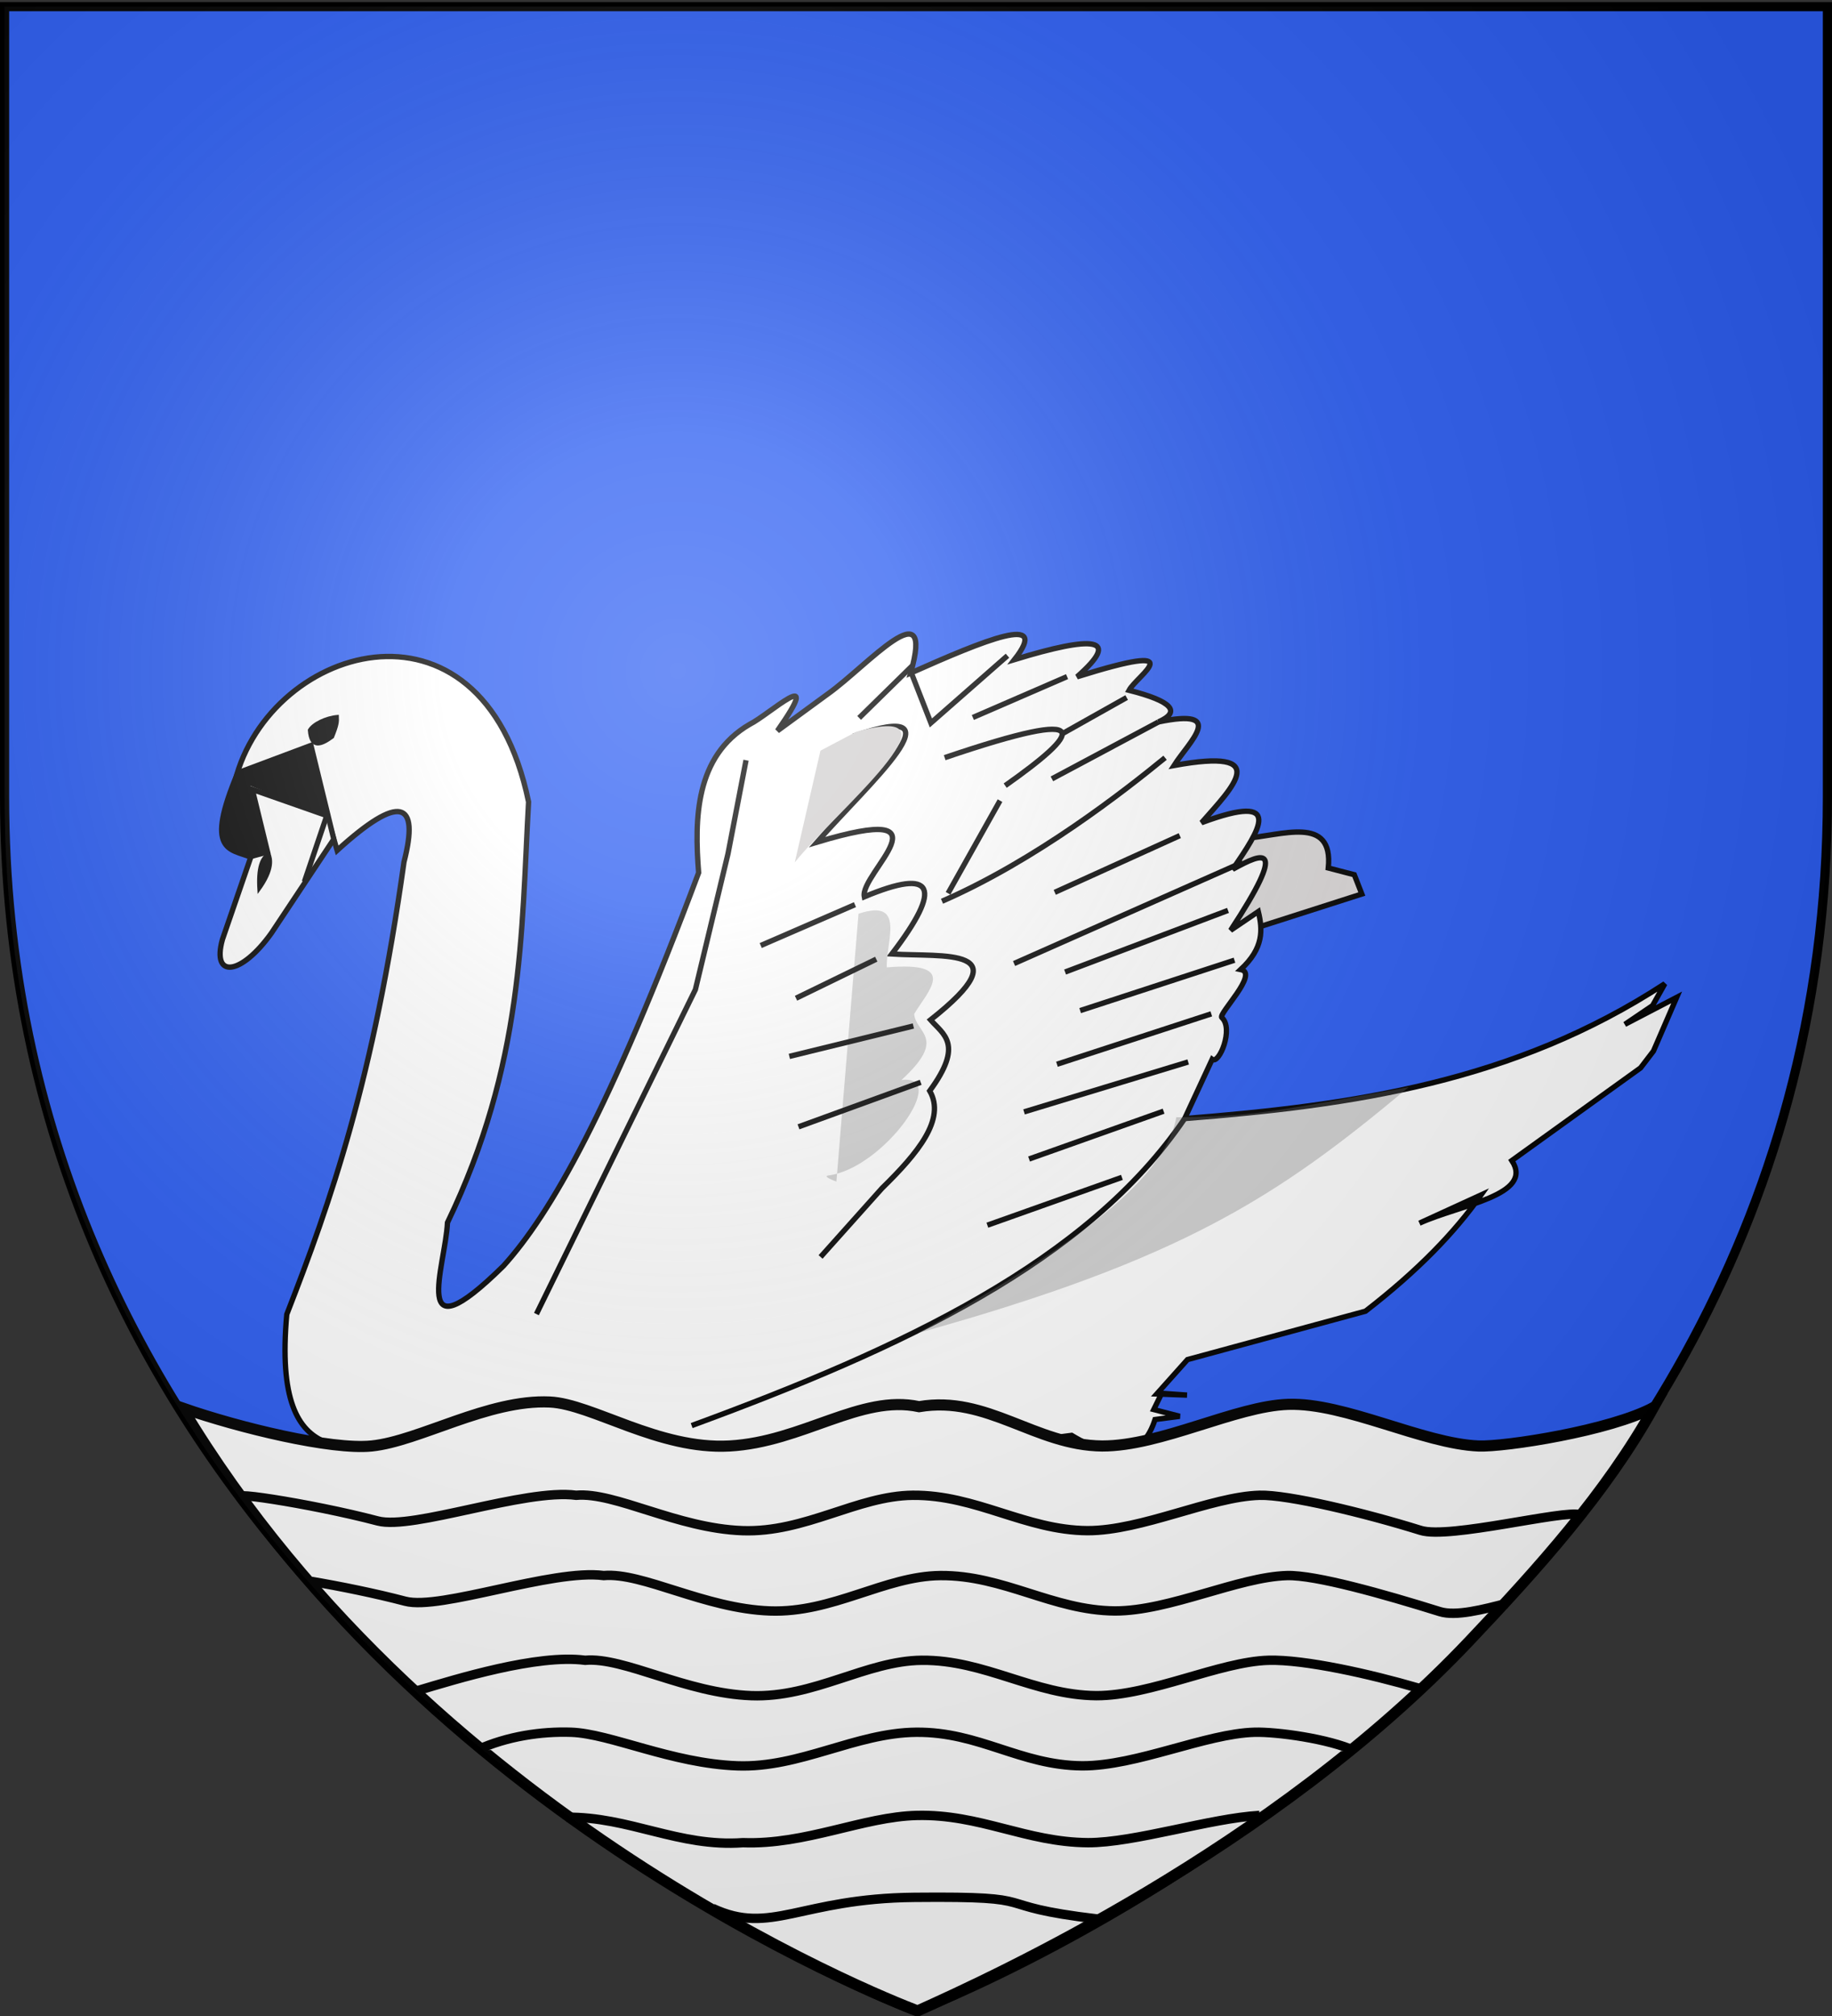
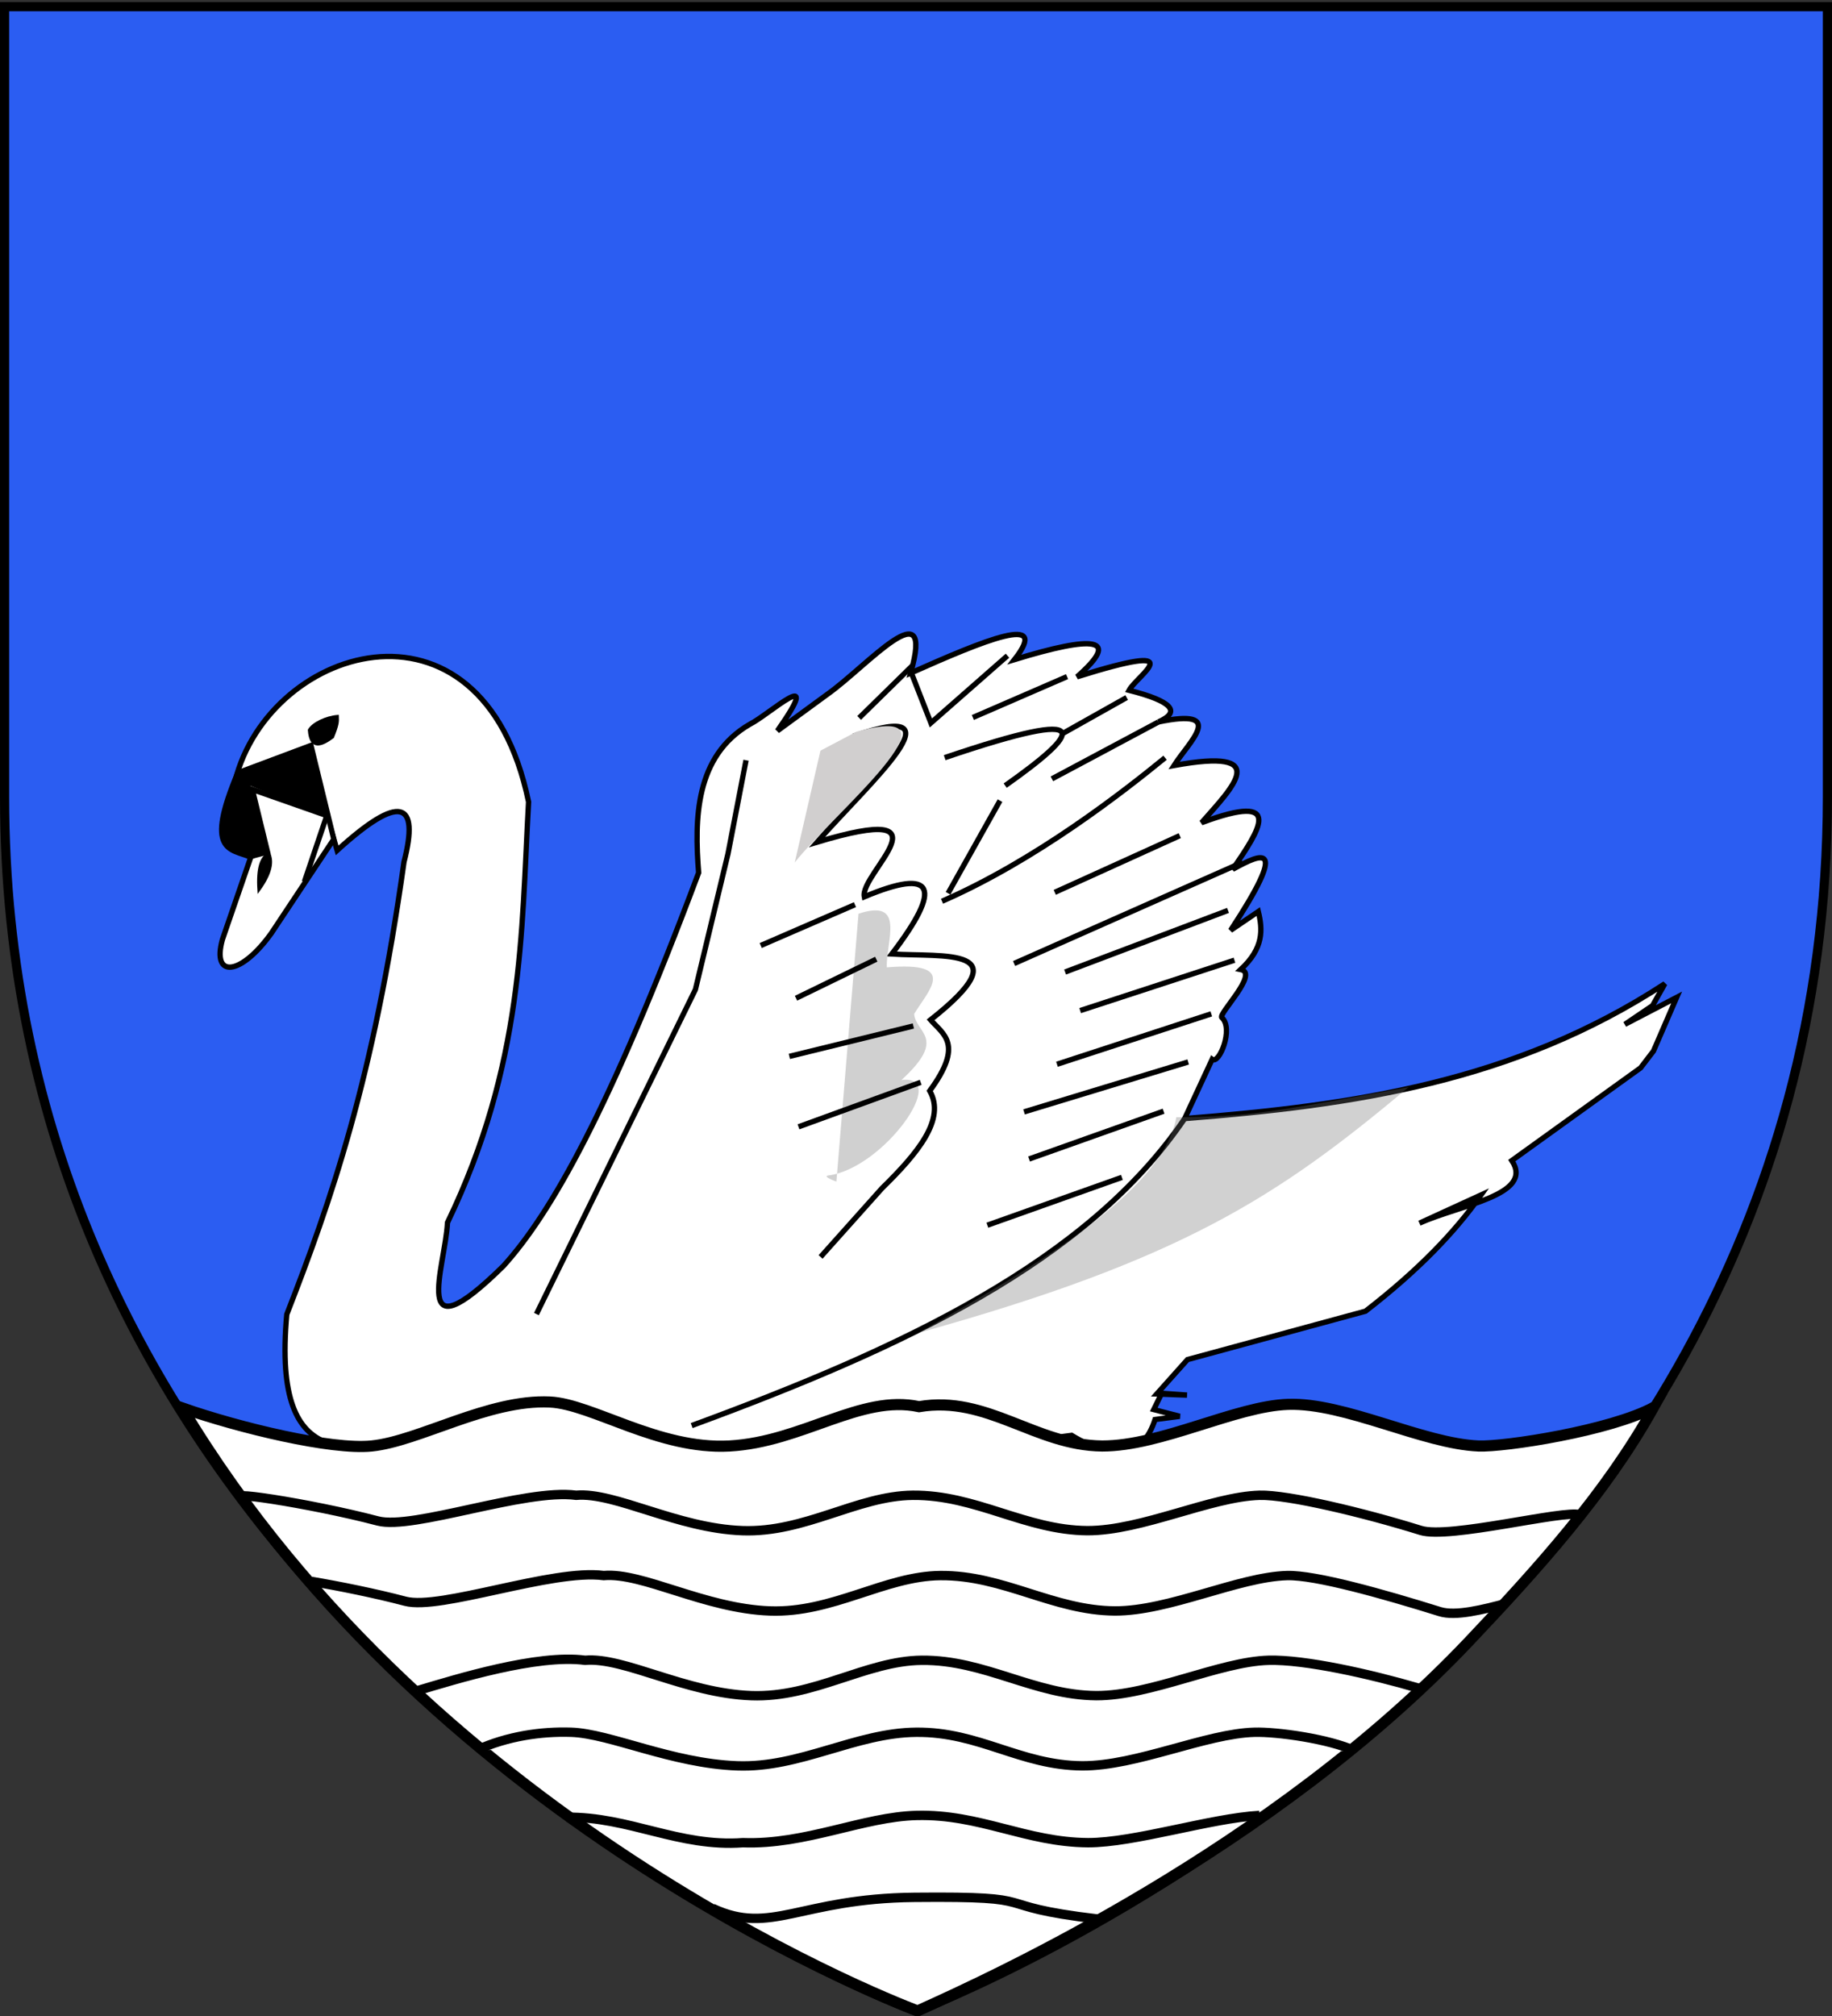
<svg xmlns="http://www.w3.org/2000/svg" xmlns:xlink="http://www.w3.org/1999/xlink" width="600" height="660" version="1.0">
  <rect width="100%" height="100%" fill="#333333" stroke="none" />
  <desc>Flag of Canton of Valais (Wallis)</desc>
  <defs>
    <radialGradient xlink:href="#b" id="c" cx="221.445" cy="226.331" r="300" fx="221.445" fy="226.331" gradientTransform="matrix(1.353 0 0 1.349 -79.874 -85.747)" gradientUnits="userSpaceOnUse" />
    <linearGradient id="b">
      <stop offset="0" style="stop-color:white;stop-opacity:.314" />
      <stop offset=".19" style="stop-color:white;stop-opacity:.251" />
      <stop offset=".6" style="stop-color:#6b6b6b;stop-opacity:.125" />
      <stop offset="1" style="stop-color:black;stop-opacity:.125" />
    </linearGradient>
  </defs>
  <path d="M300 658.5s298.5-112.32 298.5-397.772V2.176H1.5v258.552C1.5 546.18 300 658.5 300 658.5" style="fill:#2b5df2;fill-opacity:1;fill-rule:evenodd;stroke:none;stroke-width:1px;stroke-linecap:butt;stroke-linejoin:miter;stroke-opacity:1" />
  <path d="M300 658.5s-111.876-42.097-198.646-140.244C46.39 456.086 1.5 371.425 1.5 260.728V2.176h597v258.552C598.5 546.18 300 658.5 300 658.5z" style="fill:none;fill-opacity:1;fill-rule:evenodd;stroke:#000;stroke-width:3;stroke-linecap:butt;stroke-linejoin:miter;stroke-miterlimit:4;stroke-dasharray:none;stroke-opacity:1" />
-   <path d="m-219.259 247.993 41.229-7.496-1.875-7.496-9.37-3.748c4.594-19.585-15.872-14.112-29.984-14.992l-14.992 37.48z" style="fill:#dcd9d9;fill-opacity:1;fill-rule:evenodd;stroke:#000;stroke-width:2;stroke-linecap:butt;stroke-linejoin:miter;stroke-miterlimit:4;stroke-dasharray:none;stroke-opacity:1" transform="matrix(.864 -.112 .113 .87 572.656 63.511)" />
  <path d="m43.727 124.309 29.984-7.496 5.622 35.606c26.15-18.106 33.186-14.368 24.362 7.496-21.863 78.987-43.727 122.133-65.59 161.79-13.984 62.203 21.42 50.324 44.976 56.22 12.093.849 27.915 5.426 44.976 11.243 23.737 6.248 47.475 8.041 71.212 9.37 26.145-.133 48.036.797 54.346 5.622h71.213c15.886 12.544 25.96 10.554 31.858-1.874h9.37l-9.37-3.748 3.748-5.622 9.37 1.874-11.244-1.874 13.118-11.244 68.713-9.37c21.51-12.493 37.204-24.986 48.724-37.48l-24.362 7.496c15.89-4.888 44.27-4.78 37.48-18.74l52.473-28.11 5.622-5.622 11.244-18.74-20.614 7.496 11.244-5.622 5.622-7.496c-61.218 29.339-122.435 29.983-185.527 26.86l13.118-20.613c2.333 2.332 9.625-10.334 5.622-14.992-1.287-1.499 16.175-14.598 9.37-16.866 9.707-6.872 10.11-13.743 9.37-20.614l-11.244 5.622c25.797-29.812 16.138-27.391 3.748-22.488 11.717-13.097 23.722-26.325-9.37-18.74 13.496-11.762 30.39-24.43-7.496-22.489 6.725-8.014 22.864-18.852-3.748-16.866 9.04-2.635 6.325-6.949-9.37-13.118 3.746-5.163 26.745-15.46-18.74-7.496 18.753-12.498 8.19-14.526-22.488-9.37 16.04-15.7-10.309-8.576-39.354 0 13.264-30.595-15.814-4.734-31.858 3.748l-20.614 11.244c21.205-23.06-2.33-6.35-9.995-3.748-21.914 9.126-25.214 32.407-26.236 52.472-44.783 83.866-71.658 119.124-91.826 136.178-39.988 30.09-21.597-2.69-18.74-18.74 36.187-55.13 41.517-103.585 50.598-151.794-6.468-85.837-91.816-70.198-109.317-19.365z" style="fill:#fff;fill-opacity:1;fill-rule:evenodd;stroke:#000;stroke-width:2;stroke-linecap:butt;stroke-linejoin:miter;stroke-miterlimit:4;stroke-dasharray:none;stroke-opacity:1" transform="matrix(.864 -.112 .113 .87 24.65 154.68)" />
  <path d="m78.624 148.112-27.828 31.803c-13.252 14.135-24.54 14.135-18.551 0l14.576-29.153c-7.357-4.128-17.079-4.016-.776-31.803l28.604-6.625z" style="fill:#fff;fill-opacity:1;fill-rule:evenodd;stroke:#000;stroke-width:2;stroke-linecap:butt;stroke-linejoin:miter;stroke-miterlimit:4;stroke-dasharray:none;stroke-opacity:1" transform="matrix(.864 -.112 .113 .87 24.65 154.68)" />
  <g style="stroke:#000;stroke-width:2;stroke-miterlimit:4;stroke-dasharray:none;stroke-opacity:1">
    <path d="M382.297 284.849C339.19 333.1 266.274 356.185 183.653 374.8M131.18 326.077l74.96-112.44 18.74-48.725 11.245-33.732M356.061 303.589l-52.472 11.244M374.801 281.1l-52.472 11.245M397.29 247.369l-59.97 11.244M408.533 228.629l-59.968 11.244M408.533 209.889l-63.716 14.992M394.184 179.905l-49.367 14.992M277.353 127.432c44.07-9.07 3.13 18.291-18.74 37.48 53.902-8.805 14.325 13.549 14.992 22.489q41.228-11.244 7.496 22.488c18.964 3.673 49.471 3.498 11.244 26.236 4.11 6.065 11.304 10.589-3.748 26.236 4.713 11.244-7.452 22.488-22.488 33.732l-26.236 22.488" style="fill:none;fill-rule:evenodd;stroke:#000;stroke-width:2;stroke-linecap:butt;stroke-linejoin:miter;stroke-miterlimit:4;stroke-dasharray:none;stroke-opacity:1" transform="matrix(.864 -.112 .113 .87 25.498 161.202)" />
  </g>
  <path d="m-571.623 185.202 11.538-23.397-26.502-13.251 2.65 23.852-6.853.937" style="fill:none;fill-rule:evenodd;stroke:#000;stroke-width:2;stroke-linecap:butt;stroke-linejoin:miter;stroke-miterlimit:4;stroke-dasharray:none;stroke-opacity:1" transform="matrix(.864 -.112 .113 .87 572.656 63.511)" />
  <path d="M-583.44 173.033c-3.026.918-5.092 4.713-5.622 13.118 6.726-7.08 6.156-11.027 5.622-13.118zM-551.27 125.558c-4.256-.196-9.482 1.45-11.244 3.748-.425 7.41 3.895 6.265 8.433 3.748 2.476-4.35 2.655-5.466 2.811-7.496zM-590.624 142.424l27.173-7.496 2.811 26.236-27.173-14.992 2.811 26.236h-4.685c-12.763-2.524-13.16-12.467-.937-29.984z" style="fill:#000;fill-opacity:1;fill-rule:evenodd;stroke:#000;stroke-width:1px;stroke-linecap:butt;stroke-linejoin:miter;stroke-opacity:1" transform="matrix(.864 -.112 .113 .87 572.656 63.511)" />
  <g style="stroke:#000;stroke-width:2;stroke-miterlimit:4;stroke-dasharray:none;stroke-opacity:1">
    <path d="m409.904 177.706-90.108 26.503M386.052 135.302c-17.186 10.601-53.222 31.803-90.108 42.404M322.446 143.253l-23.852 31.803M325.097 137.953c30.426-15.954 39.624-25.376-21.202-13.252" style="fill:none;fill-rule:evenodd;stroke:#000;stroke-width:2;stroke-linecap:butt;stroke-linejoin:miter;stroke-miterlimit:4;stroke-dasharray:none;stroke-opacity:1" transform="matrix(.864 -.112 .113 .87 32.736 173.594)" />
  </g>
  <path d="M-364.806 381.672c102.097-14.514 140.787-33.124 194.896-67.464-52.299 2.725-60.934 3.294-88.078 0-7.839 24.362-50.322 44.976-106.818 67.464" style="fill:#707070;fill-opacity:.322;fill-rule:evenodd;stroke:none;stroke-width:1px;stroke-linecap:butt;stroke-linejoin:miter;stroke-opacity:1" transform="matrix(.864 -.112 .113 .87 572.656 63.511)" />
  <path d="M-387.9 201.598c16.324-15.853 73.969-51.663 29.34-45.43l-14.349 5.3" style="fill:#d1cfcf;fill-opacity:1;fill-rule:evenodd;stroke:none;stroke-width:2;stroke-linecap:butt;stroke-linejoin:miter;stroke-miterlimit:4;stroke-dasharray:none;stroke-opacity:1" transform="matrix(.864 -.112 .113 .87 572.656 63.511)" />
  <path d="M-366.617 223.644c18.652-3.6 8.783 11.813 7.95 21.202 27.385 1.237 14.267 10.574 7.951 18.552-.414 7.205 11.471 10.31-7.95 23.852 18.73 0-10.896 31.803-31.803 31.803-2.65 0 2.65 2.65 2.65 2.65" style="fill:#d0d0d0;fill-opacity:1;fill-rule:evenodd;stroke:none;stroke-width:2;stroke-linecap:butt;stroke-linejoin:miter;stroke-miterlimit:4;stroke-dasharray:none;stroke-opacity:1" transform="matrix(.864 -.112 .113 .87 572.656 63.511)" />
  <path d="m-245.59 167.105-42.403 15.902M-256.19 156.504l-26.503 10.601M-277.392 145.903l-37.104 10.601M-298.594 135.302l-31.803 21.202-5.3-21.202-21.202 15.902M-266.791 119.401zM-314.496 304.918l63.606-10.6M-351.599 289.017l-47.704 10.6M-351.599 267.815l-47.704 5.3M-362.2 241.312l-31.803 10.601M-367.5 220.11l-37.104 10.601M-394.003 230.711z" style="fill:none;fill-rule:evenodd;stroke:#000;stroke-width:2;stroke-linecap:butt;stroke-linejoin:miter;stroke-miterlimit:4;stroke-dasharray:none;stroke-opacity:1" transform="matrix(.864 -.112 .113 .87 572.656 63.511)" />
  <g style="fill:#fff;stroke:#000;stroke-width:4.824;stroke-miterlimit:4;stroke-dasharray:none;stroke-opacity:1">
    <g style="fill:#fff;stroke:#000;stroke-width:2.293;stroke-miterlimit:4;stroke-dasharray:none;stroke-opacity:1;display:inline">
      <g style="stroke:#000;stroke-width:2.612;stroke-miterlimit:4;stroke-dasharray:none;stroke-opacity:1">
        <path d="M299.84 489.637c-17.01-3.517-33.976 9.805-55.4 10.932-20.69 1.088-40.12-11.687-52.465-12.233-18.03-.798-38.106 10.885-52.093 12.233-11.781 1.136-38.543-5.02-55.226-10.564 74.507 118.254 214.556 167.647 214.78 167.683 22.076-9.447 103.597-44.936 161.22-102.915 20.028-20.152 39.839-41.046 53.846-64.96-12.589 6.484-43.51 11.058-51.192 10.756-16.285-.641-39.06-12.11-55.638-11.582-15.374.49-37.158 11.615-54.32 11.582-19.602-.158-33.576-14.185-53.511-10.932z" style="fill:#fff;fill-opacity:1;fill-rule:evenodd;stroke:#000;stroke-width:3.097;stroke-linecap:butt;stroke-linejoin:miter;stroke-miterlimit:4;stroke-dasharray:none;stroke-opacity:1;display:inline" transform="matrix(1.121 0 0 1.177 -35.123 -115.779)" />
        <path d="M445.731 567.918c-14-3.908-33.277-8.024-43.793-7.746-14.231.376-34.394 9.868-50.281 9.843-18.144-.122-32.58-10.001-51.032-9.843-16.245.139-31.45 10.477-49.78 9.843-19.158-.663-37.168-10.79-48.563-9.843-13.97-1.767-37.598 5.219-49.043 8.466M427.262 585.396c-7.665-3.388-22.926-5.378-29.425-5.206-14.231.377-34.394 9.368-50.281 9.343-18.144-.121-30.066-9.495-48.532-9.343-17.732.146-33.95 9.977-52.28 9.343-19.158-.663-37.134-8.985-48.563-9.343-8.738-.274-18.616 1.101-27.488 4.931M399.298 603.33c-14.289.768-36.564 7.601-50.094 7.58-18.143-.121-31.55-8.011-50.031-7.58-15.718.366-32.45 8.214-50.782 7.58-18.741 1.305-33.141-7.278-51.63-7.08M352.165 632.16c-34.143-3.827-13.627-6.413-53.68-6.047-33.502.306-41.856 10.7-58.96 3.052M471.557 544.325c-6.965 1.748-14.938 3.69-19.568 2.312-16.464-4.895-36.367-10.245-44.625-10.027-14.231.377-34.395 9.868-50.282 9.843-18.143-.121-32.578-10.001-51.031-9.843-16.245.14-31.45 10.477-49.781 9.843-19.157-.663-37.167-10.79-48.563-9.843-15.01-1.898-47.675 9.724-57.975 7.14-8.632-2.166-19.236-4.207-27.386-5.519M492.963 519.708c-4.613-1.463-38.227 6.816-46.565 4.337-16.463-4.895-38.82-9.987-47.078-9.768-14.23.376-34.394 9.868-50.28 9.843-18.144-.122-32.58-10.001-51.032-9.843-16.245.139-31.45 10.477-49.781 9.843-19.157-.663-37.167-10.79-48.563-9.843-15.01-1.898-47.675 9.724-57.975 7.14-19.58-4.913-49.305-9.187-37.533-5.747" style="fill:#fff;fill-opacity:1;fill-rule:evenodd;stroke:#000;stroke-width:2.612;stroke-linecap:butt;stroke-linejoin:miter;stroke-miterlimit:4;stroke-dasharray:none;stroke-opacity:1;display:inline" transform="matrix(1.121 0 0 1.177 -35.123 -115.779)" />
      </g>
    </g>
  </g>
-   <path d="M297.755 658.5s298.5-112.32 298.5-397.772V2.176h-597v258.552c0 285.452 298.5 397.772 298.5 397.772" style="opacity:1;fill:url(#c);fill-opacity:1;fill-rule:evenodd;stroke:none;stroke-width:1px;stroke-linecap:butt;stroke-linejoin:miter;stroke-opacity:1" transform="translate(2.245)" />
</svg>